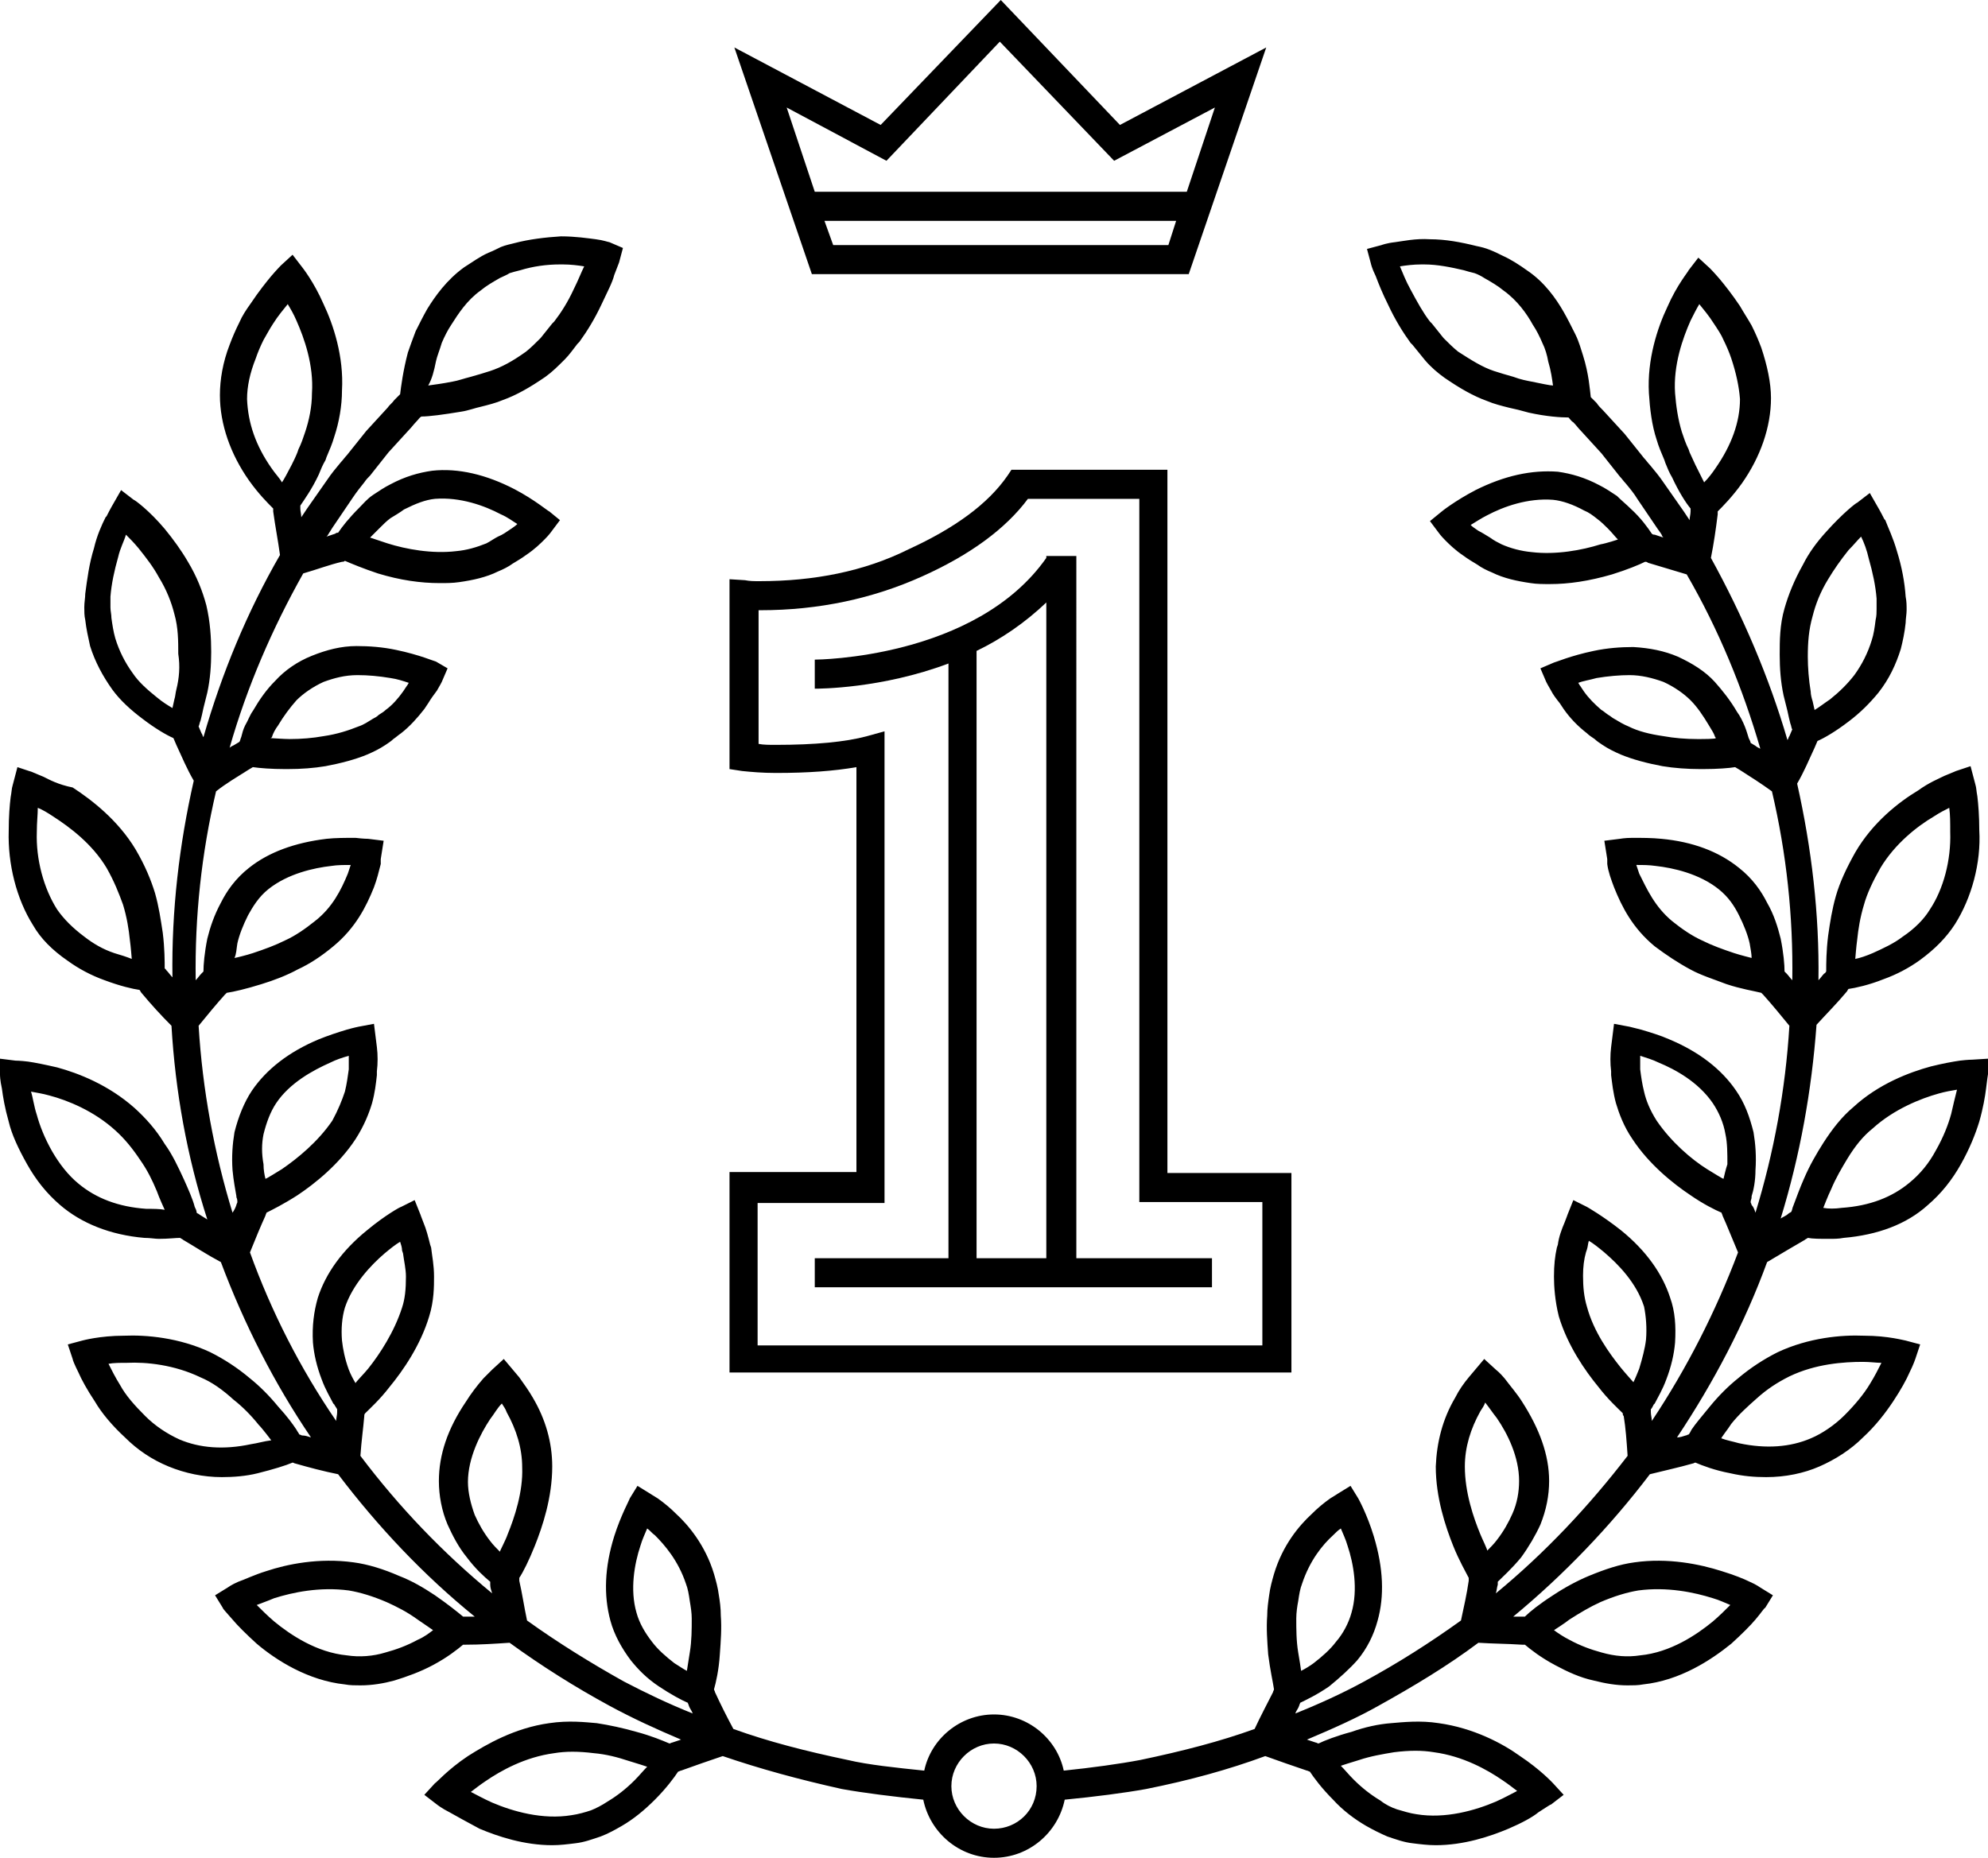
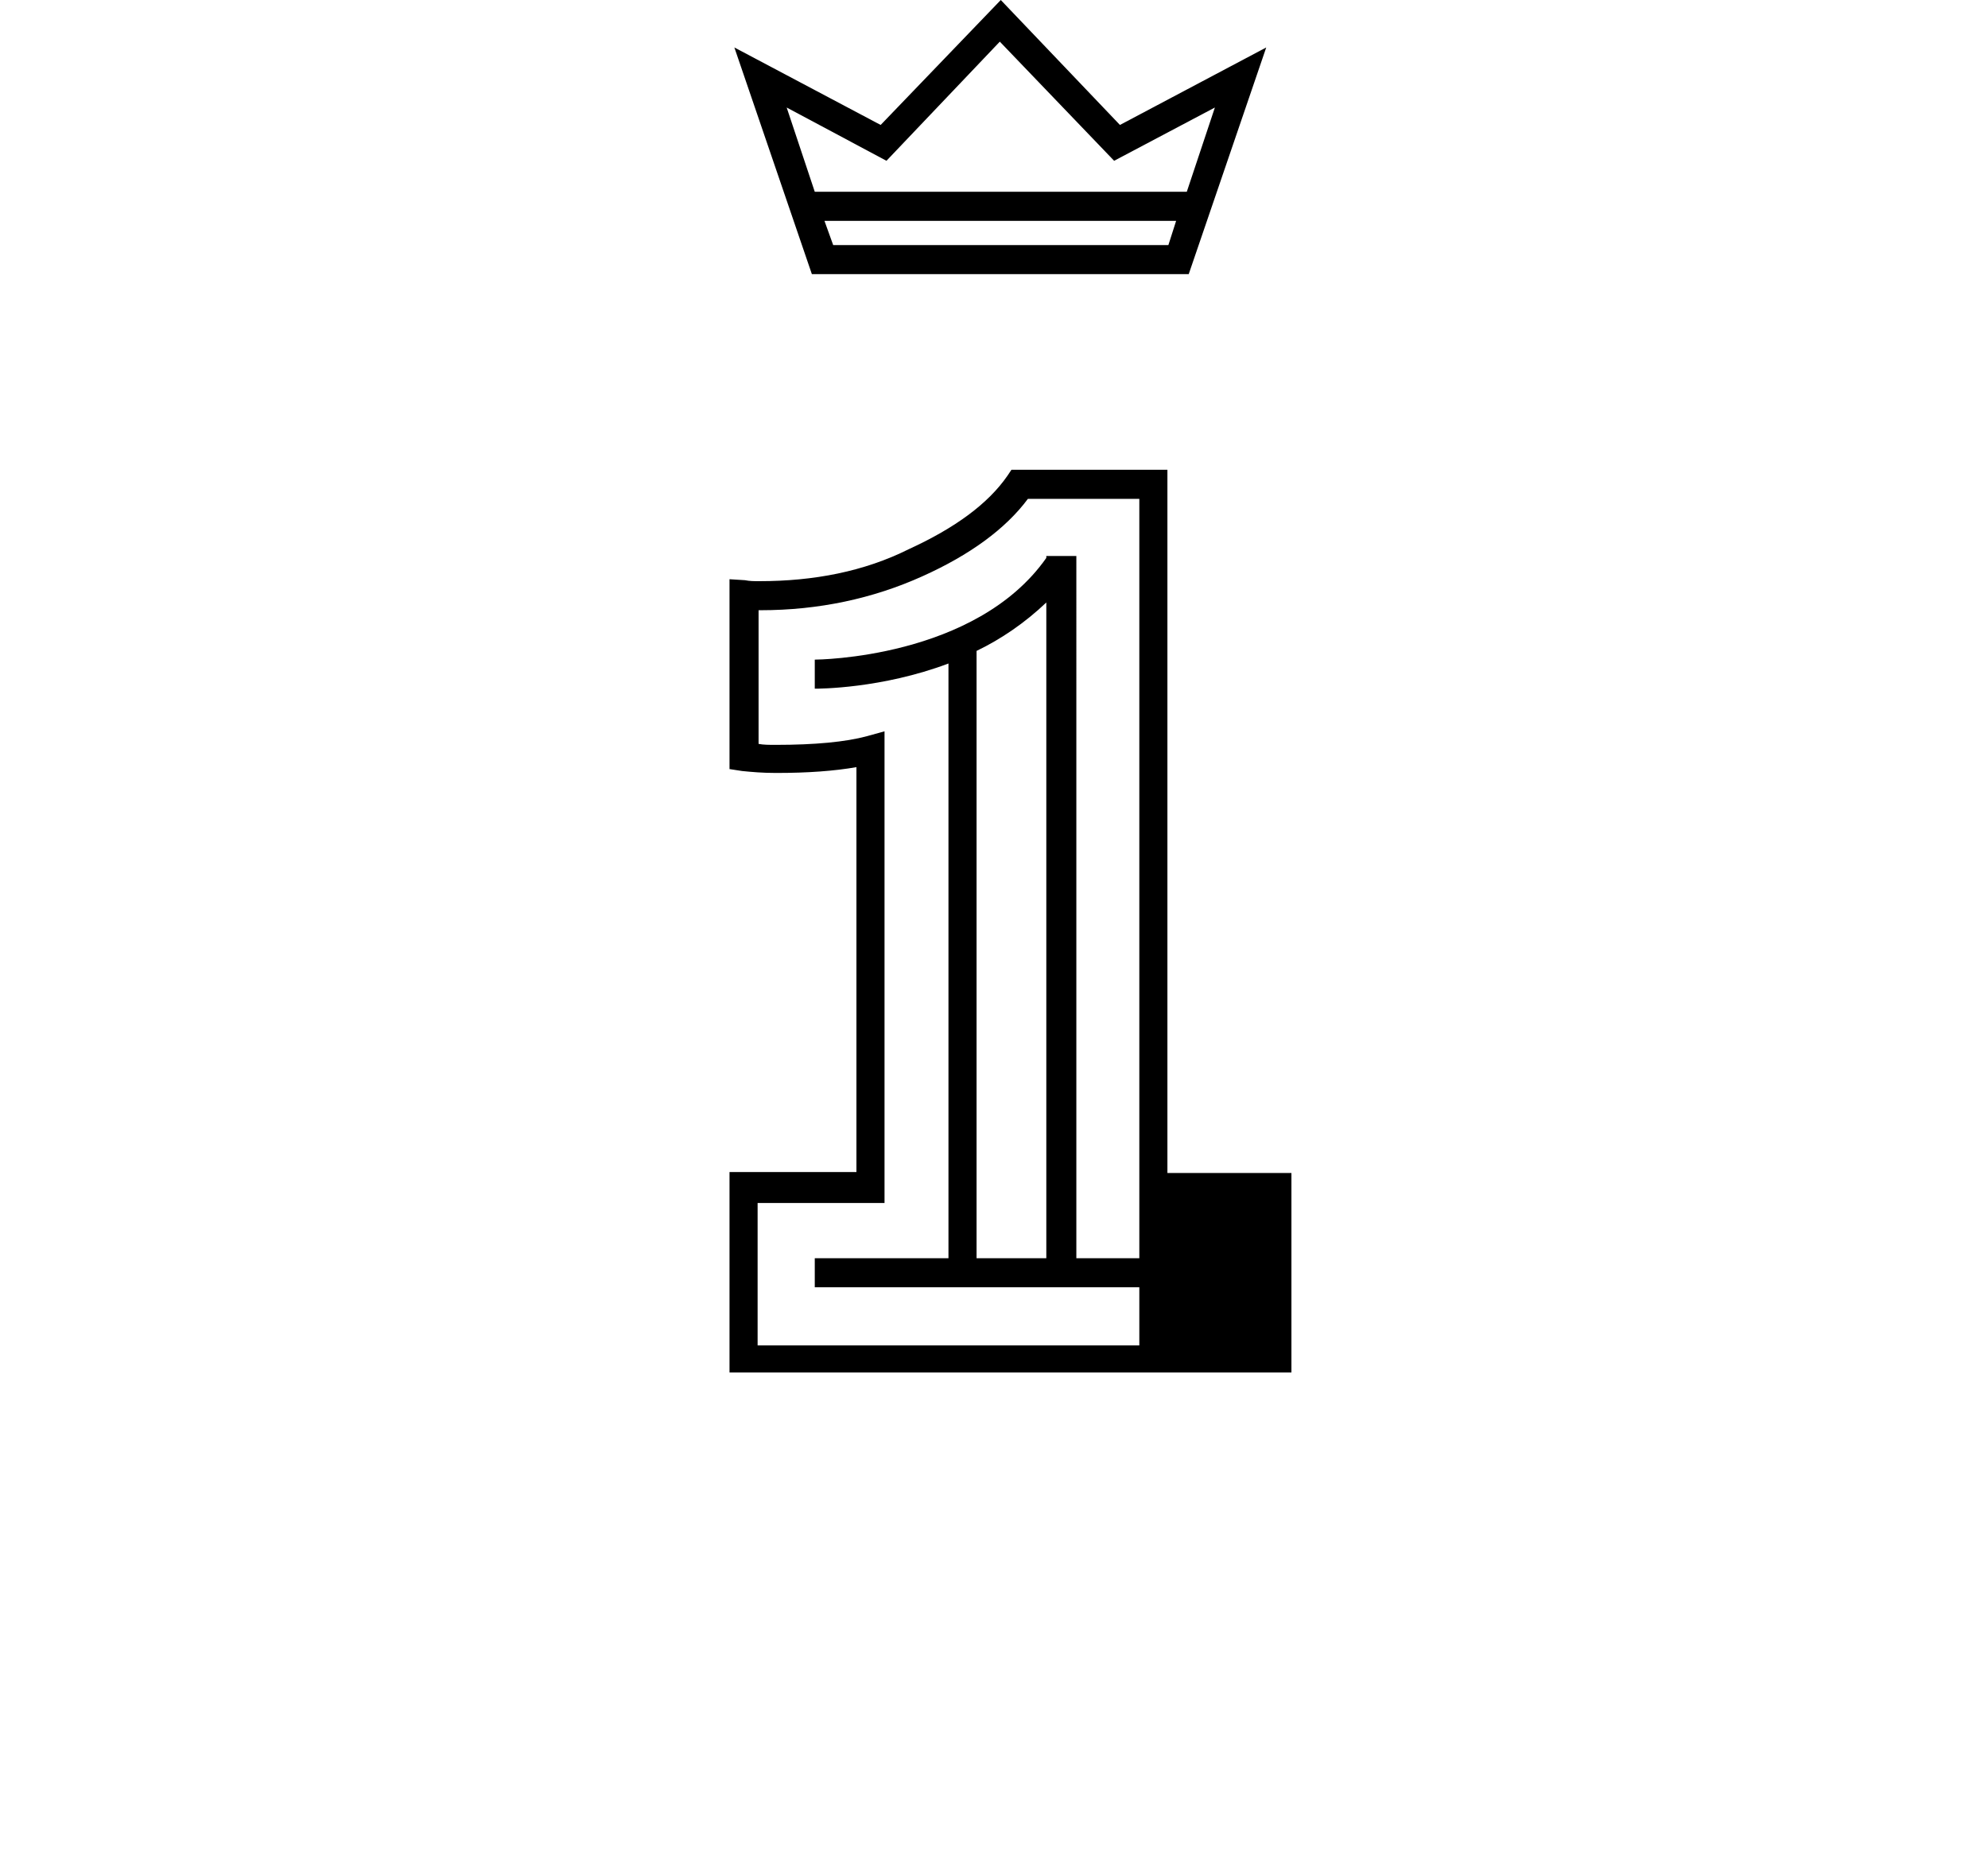
<svg xmlns="http://www.w3.org/2000/svg" viewBox="0 0 205.2 191.8">
  <style>.st0{fill:#000}</style>
  <g id="_x32__1_">
-     <path class="st0" d="M133.2 121.1h-12.7V48.5h-16.1l-.4.6c-2 2.9-5.4 5.4-10.2 7.6C89.2 59 84 60 78.4 60c-.6 0-1 0-1.5-.1l-1.6-.1v19.6l1.3.2c1 .1 2.1.2 3.5.2 3.3 0 6-.2 8.3-.6V121H75.3v20.7h58v-20.6zm-3 17.8h-52v-14.7h13.1V75.5l-1.8.5c-2.2.6-5.4.9-9.4.9-.7 0-1.3 0-1.8-.1V63h.2c6 0 11.6-1.2 16.7-3.5 4.9-2.2 8.6-4.9 10.9-8h11.5v72.6h12.7v14.8z" />
+     <path class="st0" d="M133.2 121.1h-12.7V48.5h-16.1l-.4.6c-2 2.9-5.4 5.4-10.2 7.6C89.2 59 84 60 78.4 60c-.6 0-1 0-1.5-.1l-1.6-.1v19.6l1.3.2c1 .1 2.1.2 3.5.2 3.3 0 6-.2 8.3-.6V121H75.3v20.7h58v-20.6zm-3 17.8h-52v-14.7h13.1V75.5l-1.8.5c-2.2.6-5.4.9-9.4.9-.7 0-1.3 0-1.8-.1V63h.2c6 0 11.6-1.2 16.7-3.5 4.9-2.2 8.6-4.9 10.9-8h11.5v72.6v14.8z" />
    <path class="st0" d="M111 57.4h-3v.2C100.7 68 84.3 68.1 84.1 68.1v3c.4 0 6.9 0 13.8-2.6v61.4H84.1v3h41v-3h-14V57.4zm-3 72.5h-7.2V67.2c2.5-1.2 5-2.9 7.2-5v67.7zM122.7 28.3l8-23.4-15.1 8L103.3 0 90.9 12.9l-15.1-8 8 23.4h38.9zm-2.1-3H86l-.9-2.5h36.3l-.8 2.5zm-29.1-8.7l11.7-12.3L115 16.6l10.4-5.5-2.9 8.7H84.1l-2.9-8.7 10.3 5.5z" />
-     <path class="st0" d="M203.6 109.4s-.5 0-1.3.1c-.7.1-1.8.3-3 .6-2.2.6-5.4 1.8-8 4.2-1.2 1-2.2 2.3-3.1 3.7-.7 1.1-1.4 2.3-2 3.7-.4.9-.8 2-1.1 2.8-.1.2-.1.4-.2.6-.1.1-.2.1-.3.2-.2.2-.5.3-.8.5 2-6.5 3.2-13.2 3.7-20 1-1.1 2.1-2.2 3.1-3.4.1-.1.1-.2.2-.3.7-.1 2.1-.4 3.6-1 1.4-.5 2.7-1.2 3.8-2 1.5-1.1 2.7-2.3 3.6-3.7 1.7-2.7 2.7-6.3 2.5-9.7 0-1.4-.1-2.7-.2-3.5-.1-.5-.1-.9-.2-1.2l-.5-1.9-1.5.5s-.5.2-1.2.5c-.6.3-1.6.7-2.7 1.5-2 1.2-4.7 3.3-6.5 6.4-.9 1.6-1.6 3.1-2 4.5-.4 1.4-.6 2.7-.8 4.1-.2 1.6-.2 2.9-.2 3.7-.1.1-.1.2-.2.2-.2.2-.4.5-.6.7.1-6.8-.7-13.6-2.2-20.3.7-1.2 1.2-2.4 1.8-3.7l.3-.7c.7-.3 1.9-1 3.2-2 1.2-.9 2.2-1.9 3.1-3 1.1-1.4 1.8-2.9 2.3-4.5.2-.8.4-1.7.5-2.7 0-.4.1-.9.1-1.3 0-.5 0-.9-.1-1.4-.1-1.5-.4-3.1-.9-4.7-.4-1.4-.9-2.4-1.2-3.2l-.1-.1c-.4-.8-.7-1.3-.7-1.3l-.8-1.4-1.3 1c-.1 0-1.5 1.1-3.2 3-1 1.1-1.8 2.2-2.4 3.4-.9 1.6-1.5 3.1-1.9 4.5-.5 1.7-.5 3.4-.5 4.8s.1 2.8.4 4.2l.3 1.2.1.4c.1.5.2.9.3 1.3.1.2.1.5.2.6l-.3.7c-.1.1-.1.3-.2.4-1.9-6.5-4.6-12.8-7.9-18.8.3-1.5.5-2.9.7-4.5v-.3c.5-.5 1.5-1.5 2.5-2.9 1.9-2.7 3-5.8 3-8.8 0-1.6-.4-3.4-1-5.2-.3-.8-.6-1.5-1-2.3-.4-.7-.8-1.3-1.2-2-.8-1.2-1.6-2.2-2.1-2.8-.6-.7-1-1.1-1-1.1l-1.2-1.1-1 1.3c0 .1-1.2 1.5-2.2 3.8-1 2.1-2.1 5.4-1.9 8.9.1 1.6.3 3.3.8 4.8.2.7.5 1.4.8 2.1l.1.3c.2.5.4 1 .7 1.5.7 1.5 1.4 2.6 1.9 3.2v.3c0 .3-.1.6-.1.9l-.6-.9-2.1-3c-.4-.6-.9-1.2-1.4-1.8-.2-.2-.4-.5-.6-.7l-2-2.5-2.2-2.4c-.3-.3-.5-.5-.7-.8l-.6-.6c-.1-.8-.2-2.4-.8-4.3-.2-.6-.4-1.4-.8-2.2-.4-.8-.8-1.6-1.2-2.3-.8-1.4-2-3.1-3.8-4.3-.7-.5-1.6-1.1-2.5-1.5-.4-.2-.8-.4-1.3-.6-.5-.2-.9-.3-1.4-.4-1.6-.4-3.2-.7-4.8-.7-1.5-.1-2.8.2-3.6.3-.9.1-1.4.3-1.4.3l-1.5.4.4 1.5s.1.5.5 1.3c.3.8.7 1.8 1.3 3 .7 1.5 1.5 2.8 2.3 3.9l.2.2c.4.5.9 1.1 1.3 1.6.6.7 1.3 1.3 2 1.8 1.6 1.1 3 1.9 4.4 2.4.7.3 1.5.5 2.3.7.5.1 1.3.3 2 .5 1.8.4 3.3.5 4.1.5.2.2.3.4.5.5.3.3.5.6.8.9l2.1 2.3 1.9 2.4c.2.2.4.5.6.7.5.6.9 1.1 1.2 1.6l2.1 3.1c.2.3.4.5.5.8l.1.1-.9-.3c-.1 0-.2 0-.3-.1-.4-.6-1.1-1.6-2.2-2.6-.4-.4-.9-.8-1.4-1.3-.6-.4-1.2-.8-1.8-1.1-1.5-.8-2.9-1.2-4.3-1.4-2.7-.2-5.5.4-8.5 1.9-2.1 1.1-3.5 2.2-3.6 2.3l-1.1.9.9 1.2s.2.3.7.8c.4.4 1 1 1.9 1.6.4.3.9.6 1.4.9.4.3 1 .6 1.5.8 1.2.6 2.6.9 4 1.1.6.1 1.3.1 2 .1 1.9 0 4-.3 6.4-1 1.6-.5 2.8-1 3.4-1.3.1 0 .2 0 .3.1 1.3.4 2.7.8 4 1.2 3.3 5.7 5.8 11.8 7.6 18-.2-.1-.4-.2-.5-.3l-.5-.3c0-.1-.1-.3-.2-.5-.1-.3-.2-.7-.4-1.2s-.5-1.1-.8-1.5c-.7-1.2-1.5-2.2-2.3-3.1-1-1.1-2.3-1.9-3.8-2.6-1.4-.6-2.9-.9-4.6-1-1.3 0-2.7.1-4.1.4-2.4.5-4 1.2-4.1 1.2l-1.4.6.6 1.4s.2.4.5.9c.2.4.5.8.9 1.3l.4.6c.7 1 1.5 1.8 2.4 2.5.2.2.5.4.8.6.2.2.5.4.8.6.6.4 1.2.7 1.9 1 1.2.5 2.7.9 4.3 1.2 1.2.2 2.6.3 3.9.3h.3c1.5 0 2.7-.1 3.3-.2l.5.3c1.1.7 2.2 1.4 3.3 2.2 1.5 6.4 2.2 12.9 2.1 19.5-.2-.2-.4-.5-.6-.7l-.2-.2c0-.7-.1-1.9-.4-3.4-.3-1.2-.7-2.5-1.4-3.7-.6-1.2-1.5-2.5-2.9-3.6-2.1-1.7-4.8-2.7-8-3-1-.1-2-.1-3-.1-.8 0-1.3.1-1.3.1l-1.6.2.3 1.9v.5c.1.8.4 1.6.7 2.4.8 2 1.9 4.2 4.2 6.1 1.2.9 2.4 1.7 3.7 2.4 1.1.6 2.4 1 3.7 1.5 1.5.5 2.8.7 3.6.9l.2.2c.9 1 1.8 2.1 2.7 3.2-.4 6.6-1.6 13.1-3.5 19.3-.1-.3-.2-.6-.4-.8 0-.1-.1-.2-.1-.3 0-.2.1-.3.1-.5v-.1c.2-.6.4-1.6.4-2.7.1-1.4 0-2.7-.2-3.9-.4-1.6-.9-3-1.8-4.3-1.5-2.2-3.8-4-6.9-5.3-.9-.4-1.9-.7-2.9-1l-1.2-.3-1.6-.3-.3 2.4c-.1.8-.1 1.7 0 2.5v.4c.1.8.2 1.8.5 2.9.3 1 .8 2.4 1.7 3.7 1.7 2.6 4.2 4.6 6 5.8 1.3.9 2.5 1.5 3.2 1.8 0 .1.1.2.1.3.5 1.1 1 2.4 1.6 3.8-2.3 6.1-5.3 12-8.9 17.4 0-.3-.1-.6-.1-.9v-.3c.1-.1.2-.3.3-.5l.1-.1c.3-.6.8-1.4 1.2-2.5.5-1.3.8-2.6.9-3.8.1-1.7 0-3.2-.5-4.6-.8-2.5-2.5-4.9-5.1-7-1.9-1.5-3.5-2.4-3.5-2.4l-1.4-.7-.6 1.5s-.1.3-.3.8c-.3.7-.6 1.5-.7 2.3l-.1.3c-.2.9-.3 1.8-.3 3 0 1 .1 2.5.5 4.1.9 3 2.7 5.6 4.1 7.3 1 1.3 2 2.2 2.5 2.7 0 .1 0 .2.1.3.2 1.2.3 2.6.4 4.1-4 5.2-8.5 10-13.6 14.2.1-.3.1-.6.2-.9v-.3c.5-.5 1.4-1.3 2.4-2.5.8-1.1 1.5-2.3 2-3.4.6-1.5.9-3 .9-4.5 0-2.7-1-5.4-2.8-8.2-.5-.8-1.2-1.6-1.8-2.4-.5-.6-.9-.9-.9-.9l-1.2-1.1-1.6 1.9c-.5.6-1 1.3-1.4 2.1-1.3 2.2-1.9 4.6-2 7.1 0 3.2 1 6.2 1.8 8.2.6 1.5 1.3 2.7 1.6 3.3v.3c-.2 1.4-.5 2.7-.8 4.1-3.2 2.3-6.5 4.4-10 6.3-2.2 1.2-4.6 2.3-7.1 3.3.1-.3.3-.5.4-.8 0-.1.1-.2.1-.3.6-.3 1.7-.8 3-1.7 1.1-.9 2.1-1.8 2.9-2.7 1-1.2 1.7-2.6 2.1-4.1.7-2.5.6-5.4-.4-8.7-.7-2.3-1.6-3.9-1.6-3.9l-.8-1.3-1.3.8s-.3.2-.8.5c-.7.5-1.3 1-1.9 1.6-1.3 1.2-3 3.2-3.9 6.2-.2.7-.4 1.4-.5 2.2-.1.7-.2 1.4-.2 2.1-.1 1.3 0 2.6.1 4 .2 1.6.5 2.9.6 3.6 0 .1-.1.2-.1.3-.6 1.2-1.3 2.5-1.9 3.8-3.6 1.3-7.5 2.3-11.8 3.2-2.1.4-5 .8-7.9 1.1-.7-3.3-3.7-5.8-7.2-5.8s-6.5 2.5-7.2 5.8c-2.9-.3-5.8-.6-7.9-1.1-4.3-.9-8.2-1.9-11.8-3.2-.7-1.3-1.3-2.5-1.9-3.8 0-.1-.1-.2-.1-.3.2-.7.5-2 .6-3.6.1-1.4.2-2.7.1-4 0-.8-.1-1.5-.2-2.1-.1-.8-.3-1.5-.5-2.2-.9-3-2.7-5.1-3.9-6.2-.6-.6-1.2-1.1-1.9-1.6-.5-.3-.8-.5-.8-.5l-1.3-.8-.8 1.3c0 .1-.9 1.7-1.6 3.9-1 3.2-1.1 6.1-.4 8.7.4 1.5 1.2 2.9 2.1 4.1.8 1 1.7 1.9 2.9 2.7 1.2.8 2.3 1.4 3 1.7 0 .1.1.2.1.3.1.3.3.5.4.8-2.5-1-4.8-2.1-7.1-3.3-3.4-1.9-6.8-4-10-6.3-.3-1.4-.5-2.8-.8-4.1v-.3c.4-.6 1-1.8 1.6-3.3.8-2 1.8-5 1.8-8.2 0-2.5-.7-4.9-2-7.1-.4-.7-.9-1.4-1.4-2.1l-1.6-1.9-1.2 1.1-.9.9c-.7.8-1.3 1.6-1.8 2.4-1.9 2.8-2.8 5.5-2.8 8.2 0 1.5.3 3.1.9 4.5.5 1.1 1.1 2.3 2 3.4.9 1.2 1.8 2 2.4 2.5v.3c0 .3.1.6.2.9-5.1-4.2-9.6-8.9-13.6-14.2.1-1.5.3-2.9.4-4.1 0-.1 0-.2.1-.3.5-.5 1.5-1.4 2.5-2.7 1.4-1.7 3.2-4.3 4.1-7.3.5-1.6.5-3.1.5-4.1 0-1.2-.2-2.1-.3-3l-.1-.3c-.2-.8-.4-1.6-.7-2.3-.2-.5-.3-.8-.3-.8l-.6-1.5-1.4.7c-.1 0-1.7.9-3.5 2.4-2.6 2.1-4.3 4.5-5.1 7-.4 1.4-.6 2.9-.5 4.6.1 1.2.4 2.5.9 3.8.4 1.1.9 1.9 1.2 2.5l.1.1c.1.2.2.3.3.5v.3c0 .3-.1.6-.1.9-3.7-5.4-6.7-11.3-8.9-17.4.6-1.5 1.1-2.7 1.6-3.8 0-.1.1-.2.1-.3.6-.3 1.8-.9 3.2-1.8 1.8-1.2 4.3-3.2 6-5.8.9-1.4 1.4-2.7 1.7-3.7.3-1.1.4-2 .5-2.9v-.4c.1-.8.1-1.7 0-2.5l-.3-2.4-1.6.3s-.5.1-1.2.3c-1 .3-1.9.6-2.9 1-3.1 1.3-5.4 3.1-6.9 5.3-.8 1.2-1.4 2.7-1.8 4.3-.2 1.2-.3 2.5-.2 3.9.1 1.1.3 2.1.4 2.7v.1c.1.2.1.4.1.5 0 .1-.1.2-.1.3-.1.3-.2.5-.4.8-1.9-6.2-3.1-12.7-3.5-19.3.9-1.1 1.8-2.2 2.7-3.2l.2-.2c.7-.1 2-.4 3.6-.9 1.3-.4 2.6-.9 3.7-1.5 1.3-.6 2.5-1.4 3.7-2.4 2.3-1.9 3.4-4.1 4.2-6.1.3-.8.5-1.6.7-2.4V89v-.3l.3-1.9-1.6-.2s-.5 0-1.3-.1c-1 0-2.1 0-3 .1-3.3.4-6 1.4-8 3-1.4 1.1-2.3 2.4-2.9 3.6-.7 1.3-1.1 2.5-1.4 3.7-.3 1.5-.4 2.7-.4 3.4l-.2.2c-.2.2-.4.5-.6.7-.1-6.6.6-13.1 2.1-19.5 1-.8 2.2-1.5 3.3-2.2l.5-.3c.7.1 1.9.2 3.3.2h.3c1.4 0 2.7-.1 3.9-.3 1.6-.3 3.1-.7 4.3-1.2.7-.3 1.3-.6 1.9-1 .3-.2.6-.4.8-.6.3-.2.5-.4.8-.6.9-.7 1.7-1.6 2.4-2.5l.4-.6c.3-.5.6-.9.9-1.3.3-.5.5-.9.5-.9l.6-1.4-1.2-.7c-.1 0-1.7-.7-4.1-1.2-1.4-.3-2.8-.4-4.1-.4-1.6 0-3.1.4-4.6 1-1.5.6-2.8 1.5-3.8 2.6-.9.9-1.6 1.9-2.3 3.1-.3.4-.5 1-.8 1.5-.2.4-.3.8-.4 1.2-.1.2-.1.4-.2.5l-.5.3c-.2.1-.4.2-.5.3 1.8-6.3 4.4-12.3 7.6-18 1.4-.4 2.7-.9 4-1.2.1 0 .2 0 .3-.1.7.3 1.9.8 3.4 1.3 2.3.7 4.4 1 6.4 1 .7 0 1.3 0 2-.1 1.4-.2 2.8-.5 4-1.1.5-.2 1.1-.5 1.5-.8.5-.3 1-.6 1.4-.9.9-.6 1.5-1.2 1.9-1.6.5-.5.7-.8.7-.8l.9-1.2-1.1-.9c-.1 0-1.5-1.2-3.6-2.3-2.9-1.5-5.8-2.2-8.5-1.9-1.4.2-2.8.6-4.3 1.4-.6.3-1.2.7-1.8 1.1-.6.4-1 .9-1.4 1.3-1.1 1.1-1.8 2-2.2 2.6-.1 0-.2 0-.3.1l-.9.3.1-.1c.2-.3.3-.5.5-.8l2.1-3.1c.4-.6.8-1.1 1.2-1.6.2-.3.4-.5.6-.7l1.9-2.4 2.1-2.3c.3-.3.5-.6.8-.9.2-.2.3-.4.5-.5.8 0 2.3-.2 4.1-.5.7-.1 1.5-.4 2-.5.8-.2 1.6-.4 2.3-.7 1.4-.5 2.8-1.3 4.4-2.4.7-.5 1.3-1.1 2-1.8.5-.5.9-1.1 1.3-1.6l.2-.2c.8-1.1 1.6-2.4 2.3-3.9.6-1.3 1.1-2.2 1.3-3 .3-.8.5-1.3.5-1.3l.4-1.5-1.4-.6c-.1 0-.6-.2-1.4-.3-.8-.1-2.1-.3-3.6-.3-1.6.1-3.3.3-4.8.7-.4.1-.9.2-1.4.4-.4.2-.8.4-1.3.6-.9.4-1.7 1-2.5 1.5-1.8 1.3-3 3-3.8 4.3-.4.7-.8 1.5-1.2 2.3-.3.8-.6 1.6-.8 2.2-.5 1.9-.7 3.5-.8 4.3l-.6.6c-.2.3-.5.5-.7.8l-2.2 2.4-2 2.5c-.2.2-.4.5-.6.7-.5.6-1 1.2-1.4 1.8l-2.1 3-.6.9c0-.3-.1-.6-.1-.9v-.3c.4-.6 1.2-1.7 1.9-3.2.2-.5.4-1 .7-1.5l.1-.3c.3-.7.6-1.4.8-2.1.5-1.5.8-3.2.8-4.8.2-3.5-.9-6.8-1.9-8.9-1-2.3-2.2-3.8-2.2-3.8l-1-1.3-1.2 1.1s-.4.4-1 1.1c-.5.6-1.3 1.6-2.1 2.8-.5.7-.9 1.3-1.2 2-.4.8-.7 1.5-1 2.3-.7 1.8-1 3.6-1 5.2 0 3 1.1 6.1 3 8.8 1 1.4 1.9 2.3 2.5 2.9v.3c.2 1.5.5 3 .7 4.5-3.4 5.9-6 12.2-7.9 18.8-.1-.1-.1-.3-.2-.4l-.3-.7c.1-.2.1-.4.2-.6.1-.4.2-.8.3-1.3l.1-.4.3-1.2c.3-1.4.4-2.8.4-4.2 0-1.4-.1-3.1-.5-4.8-.4-1.5-1-3-1.9-4.5-.7-1.2-1.5-2.3-2.4-3.4-1.6-1.9-3.1-3-3.2-3l-1.3-1-.8 1.4s-.3.5-.7 1.3l-.1.1c-.4.8-.9 1.9-1.2 3.2-.5 1.6-.7 3.2-.9 4.7 0 .4-.1.9-.1 1.4 0 .4 0 .9.1 1.3.1.9.3 1.8.5 2.7.5 1.6 1.3 3.1 2.3 4.5.8 1.1 1.9 2.1 3.1 3 1.3 1 2.5 1.7 3.2 2l.3.7c.6 1.3 1.1 2.5 1.8 3.7-1.5 6.6-2.3 13.4-2.2 20.3-.2-.2-.4-.5-.6-.7-.1-.1-.1-.2-.2-.2 0-.7 0-2.1-.2-3.7-.2-1.3-.4-2.7-.8-4.1-.4-1.3-1-2.8-2-4.5-1.8-3-4.5-5.1-6.5-6.4-1.5-.3-2.4-.8-3-1.1-.7-.3-1.2-.5-1.2-.5l-1.5-.5-.5 1.9c-.1.3-.1.7-.2 1.2-.1.8-.2 2-.2 3.5-.1 3.4.8 7 2.5 9.7.8 1.4 2 2.6 3.6 3.7 1.1.8 2.4 1.5 3.8 2 1.6.6 2.9.9 3.6 1 .1.1.1.2.2.3 1 1.2 2 2.3 3.1 3.4.4 6.8 1.6 13.5 3.7 20-.3-.2-.5-.3-.8-.5-.1-.1-.2-.1-.3-.2 0-.2-.1-.4-.2-.6-.2-.8-.7-1.9-1.1-2.8-.6-1.3-1.2-2.6-2-3.7-.9-1.5-2-2.7-3.1-3.7-2.7-2.4-5.8-3.6-8-4.2-1.3-.3-2.3-.5-3-.6-.8-.1-1.3-.1-1.3-.1l-1.6-.2v1.6c0 .1 0 .6.2 1.5.1.8.3 2 .7 3.4.3 1.3 1 2.8 1.9 4.4.9 1.6 2 3 3.4 4.2 2.2 1.9 5.2 3.1 8.7 3.4.6 0 1.1.1 1.5.1 1 0 1.7-.1 2.2-.1.1.1.2.1.3.2 1.2.7 2.4 1.5 3.9 2.3 2.4 6.4 5.5 12.5 9.3 18.1-.3-.1-.6-.2-.9-.2-.1 0-.2-.1-.3-.1-.1-.2-.2-.3-.3-.5-.4-.6-.9-1.3-1.9-2.4-.9-1.1-1.9-2.1-2.9-2.9-1.3-1.1-2.7-2-4.1-2.7-3.2-1.5-6.6-1.8-8.9-1.7-2.5 0-4.3.5-4.3.5l-1.5.4.5 1.5c0 .1.2.6.6 1.4.3.7.9 1.8 1.7 3 .7 1.2 1.8 2.5 3.1 3.7 1.3 1.3 2.8 2.3 4.5 3 1.7.7 3.6 1.1 5.5 1.1 1.2 0 2.5-.1 3.7-.4 1.6-.4 2.9-.8 3.6-1.1.1 0 .2.1.3.1 1.4.4 2.9.8 4.4 1.1 4.1 5.4 8.8 10.4 14.1 14.7h-1.2c-.6-.5-1.6-1.3-2.9-2.2-1.2-.8-2.4-1.5-3.7-2-1.6-.7-3.2-1.2-4.7-1.4-3.6-.5-6.9.2-9 .9-1.3.4-2.3.9-2.9 1.1-.7.3-1.1.6-1.1.6l-1.3.8.8 1.3c0 .1.4.5 1 1.2.5.6 1.4 1.5 2.5 2.5 2 1.7 5.3 3.8 9.1 4.2.5.1 1.1.1 1.6.1 1.2 0 2.4-.2 3.5-.5 1.3-.4 2.7-.9 4-1.6 1.5-.8 2.5-1.6 3.1-2.1h.3c1.5 0 3-.1 4.5-.2 3.3 2.4 6.8 4.6 10.3 6.5 2.4 1.3 4.8 2.4 7.4 3.5l-.9.3c-.1 0-.2.1-.3.1-.7-.3-1.9-.8-3.4-1.2-1.4-.4-2.8-.7-4.1-.9-1.2-.1-2.9-.3-4.9 0-3.6.5-6.5 2.2-8.4 3.4-2.1 1.4-3.3 2.8-3.4 2.8l-1.1 1.2 1.3 1s.5.4 1.3.8c.7.4 1.8 1 3.1 1.7 1.9.8 4.6 1.7 7.5 1.7.8 0 1.6-.1 2.4-.2.9-.1 1.7-.4 2.6-.7.8-.3 1.5-.7 2.2-1.1 1.2-.7 2.3-1.6 3.4-2.7 1.2-1.2 2-2.3 2.4-2.9.1 0 .2-.1.3-.1 1.4-.5 2.8-1 4.3-1.5 3.8 1.3 7.8 2.4 12.3 3.4 2.2.4 5.4.8 8.4 1.1.7 3.4 3.7 6 7.3 6s6.6-2.6 7.3-6c3.1-.3 6.2-.7 8.4-1.1 4.5-.9 8.5-2 12.3-3.4 1.4.5 2.8 1 4.3 1.5.1 0 .2.1.3.1.4.6 1.2 1.7 2.4 2.9 1 1.1 2.2 2 3.4 2.7.7.4 1.5.8 2.2 1.1.9.3 1.7.6 2.6.7.8.1 1.6.2 2.4.2 2.9 0 5.6-.9 7.5-1.7 1.4-.6 2.5-1.2 3.1-1.7.8-.5 1.2-.8 1.3-.8l1.3-1-1.1-1.2c-.1-.1-1.3-1.4-3.4-2.8-1.8-1.3-4.8-2.9-8.4-3.4-1.9-.3-3.7-.1-4.9 0-1.3.1-2.7.4-4.1.9-1.5.4-2.8.9-3.4 1.2-.1 0-.2-.1-.3-.1l-.9-.3c2.6-1.1 5.1-2.2 7.4-3.5 3.6-2 7.1-4.1 10.3-6.5 1.5.1 3 .1 4.5.2h.3c.6.5 1.6 1.3 3.1 2.1 1.3.7 2.6 1.3 4 1.6 1.2.3 2.3.5 3.5.5.5 0 1.1 0 1.6-.1 3.8-.4 7-2.5 9.1-4.2 1.1-1 2-1.9 2.5-2.5.6-.7.9-1.2 1-1.2l.8-1.3-1.3-.8s-.4-.3-1.1-.6c-.6-.3-1.6-.7-2.9-1.1-2.2-.7-5.5-1.4-9-.9-1.5.2-3 .7-4.7 1.4-1.2.5-2.5 1.2-3.7 2-1.4.9-2.4 1.7-2.9 2.2h-1.2c5.2-4.3 10-9.3 14.1-14.7 1.6-.4 3-.7 4.4-1.1.1 0 .2-.1.3-.1.7.3 2 .8 3.6 1.1 1.3.3 2.5.4 3.7.4 2 0 3.9-.4 5.5-1.1 1.6-.7 3.2-1.7 4.5-3 1.3-1.2 2.3-2.5 3.1-3.7.8-1.2 1.4-2.3 1.7-3 .4-.8.6-1.4.6-1.4l.5-1.5-1.5-.4c-.1 0-1.8-.5-4.3-.5-2.3-.1-5.7.2-8.9 1.7-1.4.7-2.8 1.6-4.1 2.7-1 .8-2 1.8-2.9 2.9-.9 1.1-1.5 1.8-1.9 2.4-.1.2-.2.4-.3.5-.1 0-.2.1-.3.1-.3.1-.6.2-.9.2 3.8-5.7 7-11.8 9.3-18.1 1.5-.9 2.7-1.6 3.9-2.3.1-.1.2-.1.3-.2.5.1 1.3.1 2.2.1.5 0 1 0 1.5-.1 3.5-.3 6.5-1.4 8.7-3.4 1.4-1.2 2.5-2.6 3.4-4.2.9-1.6 1.5-3.1 1.9-4.4.4-1.4.6-2.6.7-3.4.1-.9.2-1.5.2-1.5v-1.6l-1.6.1zM191.7 97c.1-1 .3-2.3.7-3.6.3-1.1.9-2.4 1.7-3.8 1.5-2.5 3.8-4.3 5.5-5.3.6-.4 1.2-.7 1.6-.9.1.7.1 1.5.1 2.5.1 2.9-.7 5.9-2.1 8-.6 1-1.6 2-2.8 2.8-.9.7-2 1.2-3.1 1.7-.7.3-1.3.5-1.8.6 0 0 .1-1.3.2-2zm-4.6-33.4c.3-1.2.8-2.5 1.6-3.8.6-1 1.3-2 2.1-3 .5-.5.9-1 1.3-1.4.3.6.6 1.4.8 2.3.4 1.4.7 2.8.8 4.1v1.1c0 .3 0 .7-.1 1.1-.1.8-.2 1.5-.4 2.1-.4 1.3-1 2.5-1.8 3.6-.7.9-1.5 1.7-2.5 2.5-.6.4-1.1.8-1.6 1.1l-.2-.9c-.1-.3-.2-.7-.2-1-.2-1.2-.3-2.5-.3-3.6 0-1.5.1-2.8.5-4.2zm-29-24.2c-.5-.1-1.1-.2-1.9-.5-.7-.2-1.4-.4-2-.6-1.2-.4-2.3-1.1-3.7-2-.5-.4-1-.9-1.5-1.4l-1.2-1.5-.2-.2c-.7-.9-1.3-2-2-3.3-.5-.9-.8-1.7-1.1-2.4.6-.1 1.4-.2 2.2-.2h.3c1.4 0 2.8.3 4.1.6.3.1.7.2 1.1.3.3.1.7.3 1 .5.7.4 1.4.8 2 1.3 1.4 1 2.4 2.4 3 3.5.4.6.7 1.2 1 1.9.3.6.5 1.3.6 1.9.3 1 .4 1.8.5 2.5-.3 0-1.2-.2-2.2-.4zm7.1 16.8c-1.9.6-4.6 1.1-7.1.8-1.1-.1-2.2-.4-3.1-.8-.4-.2-.8-.4-1.2-.7-.5-.3-.8-.5-1.2-.7-.3-.2-.6-.4-.8-.6.5-.3 1.1-.7 1.7-1 1.7-.9 4.2-1.8 6.8-1.6 1 .1 2.1.5 3.2 1.1.5.2.9.5 1.4.9.4.3.7.6 1.1 1 .4.4.7.8 1 1.1 0 0-1.2.4-1.8.5zM175 48c-.2-.4-.4-.9-.6-1.3l-.1-.3c-.3-.6-.5-1.2-.7-1.8-.4-1.3-.6-2.7-.7-4-.2-2.9.8-5.7 1.6-7.5.3-.6.6-1.2.9-1.7.4.5 1 1.2 1.5 2 .4.6.8 1.2 1 1.7.3.6.6 1.3.8 1.9.5 1.5.8 2.9.9 4.2 0 2.4-.9 4.8-2.5 7.1-.4.6-.8 1.1-1.2 1.5L175 48zm.2 28.3c-1.2 0-2.4-.1-3.5-.3-1.4-.2-2.6-.5-3.6-1-.5-.2-1-.5-1.5-.8-.2-.1-.4-.3-.6-.4-.3-.2-.5-.4-.7-.5-.7-.6-1.3-1.2-1.8-1.9l-.4-.6c-.1-.1-.1-.2-.2-.3.5-.2 1.2-.3 1.9-.5 1.2-.2 2.4-.3 3.4-.3 1.2 0 2.4.3 3.5.7 1.1.5 2.1 1.2 2.8 1.9.7.7 1.3 1.6 1.9 2.6.3.5.5.8.6 1.1 0 .1.1.1.1.2s-1.3.1-1.9.1zm3.8 22.1c-1.2-.4-2.3-.8-3.3-1.3-1.1-.5-2.1-1.2-3.1-2-1.8-1.5-2.6-3.3-3.4-4.9l-.3-.9c.7 0 1.3 0 2 .1 1.8.2 4.5.8 6.5 2.4 1 .8 1.6 1.7 2.1 2.7.5 1 .9 2 1.1 2.9.1.6.2 1.1.2 1.5 0 0-1.2-.3-1.8-.5zm-1.1 23.3c-.1 0-1.2-.7-1.7-1-1.6-1-3.7-2.8-5.2-5-.7-1.1-1.1-2.1-1.3-3-.2-.8-.3-1.5-.4-2.3v-.4-1c.6.2 1.3.4 1.9.7 1.7.7 4.1 2 5.6 4.2.6.9 1.1 2 1.3 3.2.2.9.2 2 .2 3.1-.2.6-.3 1.1-.4 1.5zm-44.1 45.4c0-.6.1-1.3.2-1.8.1-.7.2-1.3.4-1.8.8-2.4 2.1-4 3.2-5 .3-.3.5-.5.8-.7.2.5.5 1.1.7 1.8.6 1.8 1.1 4.5.4 6.9-.3 1.1-.9 2.2-1.6 3-.6.8-1.4 1.5-2.3 2.2-.4.3-.9.6-1.3.8 0-.1-.2-1.3-.3-1.9-.2-1.2-.2-2.4-.2-3.5zm-62.6 3.5c-.1.6-.3 1.9-.3 1.9-.4-.2-.8-.5-1.3-.8-.9-.7-1.7-1.4-2.3-2.2-.7-.9-1.3-1.9-1.6-3-.7-2.4-.2-5.1.4-6.9.2-.7.5-1.3.7-1.8.3.2.5.5.8.7 1 1 2.4 2.6 3.2 5 .2.5.3 1.1.4 1.8.1.6.2 1.2.2 1.8 0 1.1 0 2.3-.2 3.5zm-44-53.5c.3-1.2.7-2.3 1.3-3.2 1.4-2.1 3.8-3.4 5.6-4.2.6-.3 1.2-.5 1.9-.7v1.4c-.1.7-.2 1.5-.4 2.3-.3.9-.7 1.9-1.3 3-1.5 2.2-3.6 3.9-5.2 5-.5.3-1.6 1-1.7 1-.1-.4-.2-.9-.2-1.5-.2-1.1-.2-2.1 0-3.1zm-2.7-19.7c.2-.9.6-1.9 1.1-2.9.5-.9 1.1-1.9 2.1-2.7 2-1.6 4.7-2.2 6.5-2.4.6-.1 1.3-.1 2-.1l-.3.9c-.7 1.7-1.6 3.5-3.4 4.9-1 .8-2 1.5-3.1 2-1 .5-2.1.9-3.3 1.3-.6.2-1.8.5-1.9.5.2-.4.2-.9.3-1.5zM28.1 76c.1-.3.3-.7.6-1.1.6-1 1.2-1.8 1.9-2.6.7-.7 1.7-1.4 2.8-1.9 1.1-.4 2.2-.7 3.5-.7 1.1 0 2.2.1 3.4.3.7.1 1.3.3 1.9.5-.1.1-.1.2-.2.3l-.4.6c-.5.7-1.1 1.4-1.8 1.9-.2.2-.4.3-.7.5-.2.2-.4.3-.6.4-.5.3-.9.6-1.5.8-1 .4-2.2.8-3.6 1-1.1.2-2.3.3-3.5.3-.6 0-1.9-.1-2-.1.1 0 .2-.1.2-.2zm11.1-21.5c.4-.4.7-.7 1.1-1 .5-.3 1-.6 1.4-.9 1.2-.6 2.2-1 3.2-1.1 2.6-.2 5.1.7 6.8 1.6.7.3 1.2.7 1.7 1-.2.2-.5.4-.8.6-.3.2-.7.5-1.2.7-.4.2-.8.5-1.2.7-1 .4-2 .7-3.1.8-2.5.3-5.2-.2-7.1-.8l-1.8-.6 1-1zM45 37.3c.1-.5.4-1.2.6-1.9.3-.7.6-1.3 1-1.9.7-1.1 1.6-2.5 3-3.5.6-.5 1.3-.9 2-1.3.4-.2.7-.3 1-.5.3-.1.7-.2 1.1-.3 1.3-.4 2.7-.6 4.1-.6h.3c.8 0 1.6.1 2.2.2-.3.6-.6 1.4-1.1 2.4-.6 1.3-1.3 2.4-2 3.3l-.2.2-1.2 1.5c-.5.5-1 1-1.5 1.4-1.4 1-2.5 1.6-3.7 2-.6.2-1.3.4-2 .6-.8.2-1.3.4-1.9.5-1 .2-1.8.3-2.5.4.4-.7.6-1.5.8-2.5zm-17 11c-1.6-2.3-2.4-4.6-2.5-7.1 0-1.3.3-2.7.9-4.2.2-.6.5-1.3.8-1.9.3-.5.6-1.1 1-1.7.5-.8 1.1-1.5 1.5-2 .3.5.6 1 .9 1.7.8 1.8 1.8 4.6 1.6 7.5 0 1.4-.3 2.8-.7 4-.2.6-.4 1.2-.7 1.8l-.1.3c-.2.5-.4.9-.6 1.3-.3.6-.9 1.7-1 1.8-.2-.4-.7-.9-1.1-1.5zm-9.8 22.9c-.1.4-.1.7-.2 1l-.2.9c-.5-.3-1-.6-1.6-1.1-1-.8-1.9-1.6-2.5-2.5-.8-1.1-1.4-2.3-1.8-3.6-.2-.7-.3-1.4-.4-2.1 0-.4-.1-.7-.1-1.1v-1.1c.1-1.3.4-2.7.8-4.1.2-.9.6-1.6.8-2.3.4.4.8.8 1.3 1.4.8 1 1.5 1.9 2.1 3 .8 1.3 1.3 2.6 1.6 3.8.4 1.4.4 2.8.4 4.1.2 1.3.1 2.5-.2 3.7zm-6.4 27.2c-1.2-.4-2.2-1-3.1-1.7-1.2-.9-2.1-1.8-2.8-2.8-1.4-2.2-2.2-5.2-2.1-8 0-1 .1-1.8.1-2.5.5.2 1 .5 1.6.9 1.7 1.1 4 2.8 5.5 5.3.8 1.4 1.3 2.7 1.7 3.8.4 1.3.6 2.6.7 3.6.1.7.2 2 .2 2-.5-.2-1.1-.4-1.8-.6zm3.3 26.4c-2.9-.2-5.2-1.1-7-2.6-1.1-.9-2-2.1-2.7-3.3-.8-1.4-1.3-2.7-1.6-3.8-.3-.9-.4-1.8-.6-2.4.5.1 1.2.2 1.9.4 1.9.5 4.6 1.6 6.8 3.6 1 .9 1.8 1.9 2.6 3.1.7 1 1.2 2 1.7 3.2.2.6.8 1.9.8 1.9-.5-.1-1.2-.1-1.9-.1zm10.8 24.3c-2.8.6-5.3.4-7.4-.5-1.3-.6-2.5-1.4-3.5-2.4-1.1-1.1-2-2.1-2.6-3.2-.5-.8-.9-1.6-1.2-2.2.5-.1 1.2-.1 1.9-.1 2-.1 4.9.2 7.6 1.5 1.2.5 2.3 1.3 3.4 2.3.9.7 1.8 1.6 2.6 2.6.4.4 1.3 1.6 1.3 1.6-.8.1-1.4.3-2.1.4zm10.1-7.7c-.4-1.1-.6-2.1-.7-3-.1-1.2 0-2.4.3-3.4.8-2.4 2.7-4.4 4.1-5.6.6-.5 1.1-.9 1.6-1.2.1.3.2.6.2.9l.1.3c.1.8.3 1.6.3 2.4 0 1.3-.1 2.3-.4 3.2-.8 2.5-2.3 4.8-3.5 6.3-.4.5-1.3 1.4-1.3 1.5-.3-.5-.5-.9-.7-1.4zm7.1 27.9c-1.1.6-2.2 1-3.3 1.3-1.3.4-2.7.5-4 .3-3.1-.3-5.8-2.1-7.5-3.5-.7-.6-1.3-1.2-1.8-1.7.5-.2 1.1-.4 1.8-.7 1.9-.6 4.7-1.2 7.7-.8 1.2.2 2.5.6 3.9 1.2 1.1.5 2.1 1 3.2 1.8.6.4 1.6 1.1 1.6 1.1-.4.3-.9.7-1.6 1zm9.3-10.9c-.2.6-.8 1.7-.8 1.8-.3-.3-.7-.7-1-1.1-.7-.9-1.2-1.8-1.6-2.7-.4-1.1-.7-2.3-.7-3.4 0-2.5 1.3-5 2.3-6.5.4-.5.7-1.1 1.2-1.6.2.3.4.6.5.9 1 1.8 1.6 3.7 1.6 5.7.1 2.5-.8 5.2-1.5 6.9zm13.1 25.4c-.9.9-1.8 1.6-2.8 2.2-.6.4-1.2.7-1.7.9-.6.2-1.3.4-2 .5-3 .5-6.1-.4-8.2-1.3-.9-.4-1.6-.8-2.2-1.1.4-.3.9-.7 1.5-1.1 1.6-1.1 4.1-2.5 7.1-2.9 1.2-.2 2.5-.2 4.1 0 1.2.1 2.4.4 3.6.8.7.2 1.9.6 1.9.6-.4.4-.8.9-1.3 1.4zm37.1 5c-2.4 0-4.4-2-4.4-4.4 0-2.4 2-4.4 4.4-4.4 2.4 0 4.4 2 4.4 4.4 0 2.5-2 4.4-4.4 4.4zm37.7-7.1c1.2-.4 2.4-.6 3.6-.8 1.6-.2 2.9-.2 4.1 0 3 .4 5.5 1.8 7.1 2.9.6.4 1.1.8 1.5 1.1-.6.3-1.3.7-2.2 1.1-2.1.9-5.2 1.8-8.2 1.3-.7-.1-1.3-.3-2-.5-.6-.2-1.2-.5-1.7-.9-1-.6-1.9-1.3-2.8-2.2-.5-.5-.9-1-1.3-1.4 0 0 1.2-.4 1.9-.6zm12.5-23.3c-.7-1.7-1.6-4.3-1.6-7 0-2 .6-3.9 1.6-5.7.2-.3.4-.6.5-.9.4.5.8 1.1 1.2 1.6 1.1 1.6 2.3 4 2.3 6.5 0 1.1-.2 2.3-.7 3.4-.4.9-.9 1.8-1.6 2.7-.3.4-.7.8-1 1.1.1 0-.5-1.2-.7-1.7zm9.2 8.8c1.1-.7 2.1-1.3 3.2-1.8 1.4-.6 2.7-1 3.9-1.2 3-.4 5.8.2 7.7.8.7.2 1.3.5 1.8.7-.5.5-1.1 1.1-1.8 1.7-1.7 1.4-4.4 3.2-7.5 3.5-1.3.2-2.6.1-4-.3-1.1-.3-2.2-.7-3.3-1.3-.6-.3-1.2-.7-1.6-1 0 0 1.1-.7 1.6-1.1zm7.9-28.9c-.1.9-.4 2-.7 3-.2.5-.4 1-.6 1.4 0 0-.9-1-1.3-1.5-1.2-1.5-2.8-3.7-3.5-6.3-.3-1-.4-2-.4-3.2 0-.9.1-1.7.3-2.4l.1-.3c.1-.3.1-.6.2-.9.5.3 1 .7 1.6 1.2 1.4 1.2 3.3 3.1 4.1 5.6.2 1 .3 2.2.2 3.4zm8.8 8.7c.8-1 1.7-1.8 2.6-2.6 1.1-1 2.2-1.7 3.4-2.3 2.7-1.3 5.6-1.5 7.6-1.5.7 0 1.4.1 1.9.1-.3.6-.7 1.4-1.2 2.2-.6 1-1.5 2.1-2.6 3.2-1 1-2.3 1.9-3.5 2.4-2.1.9-4.6 1.1-7.4.5-.7-.2-1.3-.3-1.8-.5-.2.1.7-1 1-1.5zm22.7-32c-.3 1.1-.8 2.4-1.6 3.8-.7 1.3-1.6 2.4-2.7 3.3-1.8 1.5-4.1 2.4-7 2.6-.7.1-1.4.1-1.9 0 0 0 .5-1.3.8-1.9.5-1.2 1.1-2.2 1.7-3.2.8-1.3 1.6-2.3 2.6-3.1 2.2-2 5-3.1 6.8-3.6.7-.2 1.3-.3 1.9-.4-.2.8-.4 1.6-.6 2.5z" />
  </g>
</svg>